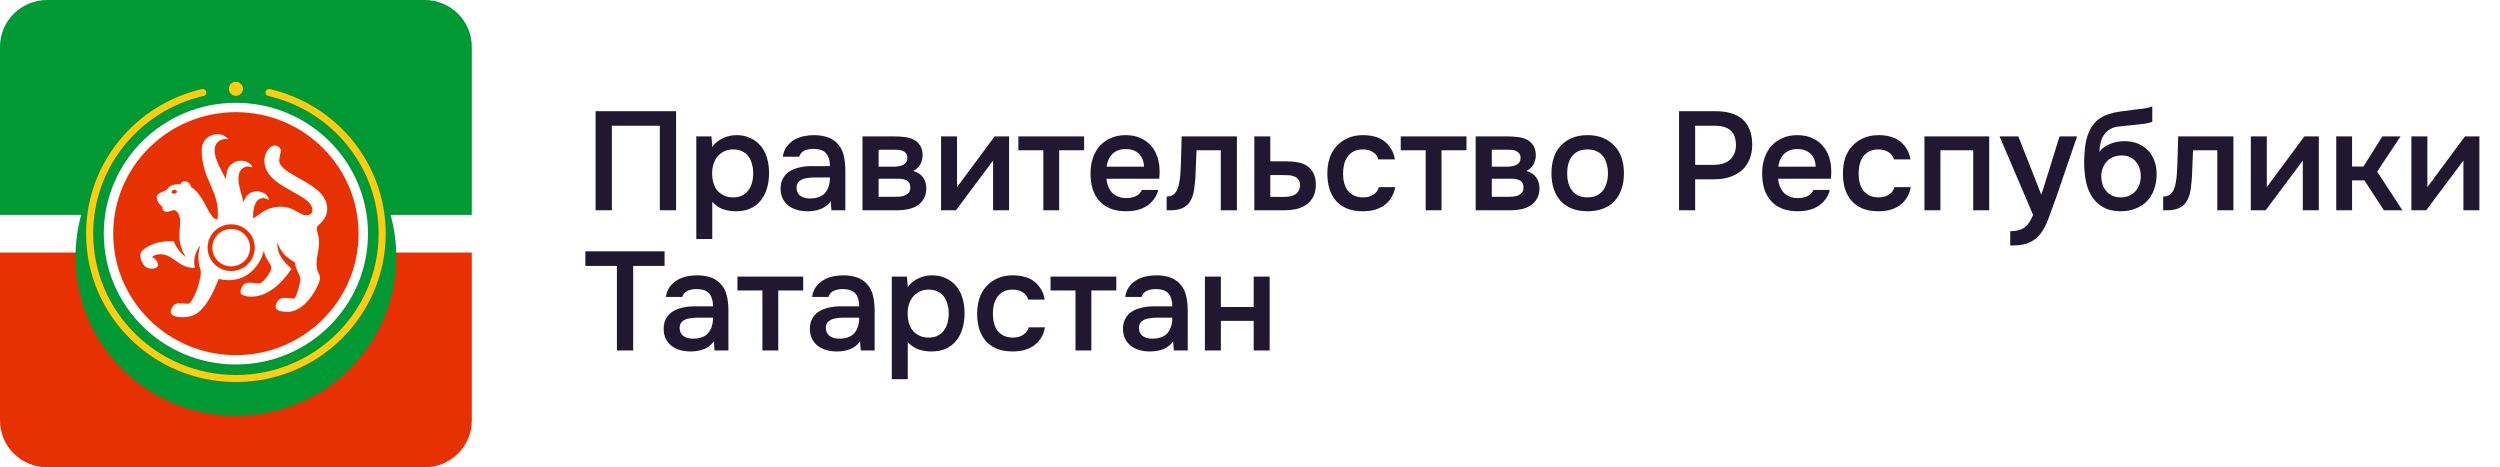
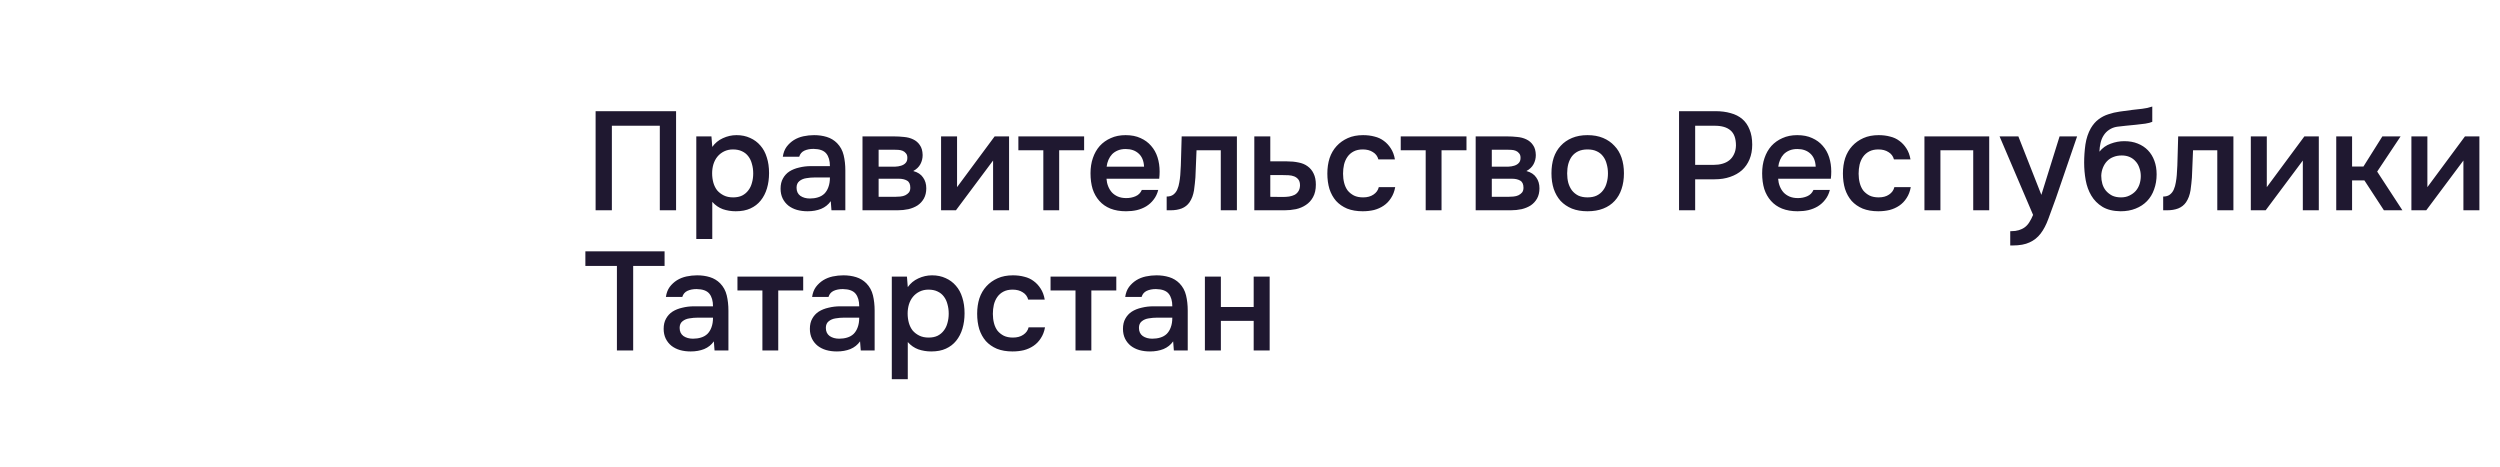
<svg xmlns="http://www.w3.org/2000/svg" width="214" height="40" viewBox="0 0 214 40" fill="none">
  <g clip-path="url(#clip0_138_914)">
    <path d="M0 4C0 1.791 1.808 0 4.038 0H36.346C38.577 0 40.385 1.791 40.385 4V18.4H0V4Z" fill="#009933" />
    <path d="M0 21.6H40.385V36C40.385 38.209 38.577 40 36.346 40H4.038C1.808 40 0 38.209 0 36V21.6Z" fill="#E83103" />
-     <path d="M40.385 18.4H0V21.6H40.385V18.4Z" fill="white" />
+     <path d="M40.385 18.4H0V21.6V18.4Z" fill="white" />
    <g filter="url(#filter0_d_138_914)">
      <path d="M20.192 33.6C27.776 33.6 33.923 27.511 33.923 20C33.923 12.489 27.776 6.4 20.192 6.4C12.609 6.4 6.462 12.489 6.462 20C6.462 27.511 12.609 33.6 20.192 33.6Z" fill="#009933" />
    </g>
-     <path d="M20.192 31.2C26.437 31.2 31.5 26.186 31.5 20C31.5 13.814 26.437 8.8 20.192 8.8C13.947 8.8 8.885 13.814 8.885 20C8.885 26.186 13.947 31.2 20.192 31.2Z" fill="white" />
-     <path d="M20.192 30.4C25.991 30.4 30.692 25.744 30.692 20C30.692 14.256 25.991 9.6 20.192 9.6C14.393 9.6 9.692 14.256 9.692 20C9.692 25.744 14.393 30.4 20.192 30.4Z" fill="#E83103" />
    <path d="M20.192 8.2C20.527 8.2 20.798 7.931 20.798 7.6C20.798 7.269 20.527 7 20.192 7C19.858 7 19.587 7.269 19.587 7.6C19.587 7.931 19.858 8.2 20.192 8.2Z" fill="#FFCC10" />
-     <path d="M17.433 8.21C17.596 8.172 17.698 8.011 17.66 7.85C17.623 7.689 17.46 7.588 17.297 7.625C11.61 8.925 7.37 13.972 7.37 20C7.37 27.014 13.111 32.7 20.192 32.7C27.274 32.7 33.014 27.014 33.014 20C33.014 13.972 28.774 8.925 23.087 7.625C22.924 7.588 22.762 7.689 22.724 7.85C22.686 8.011 22.788 8.172 22.951 8.21C28.369 9.448 32.409 14.257 32.409 20C32.409 26.683 26.939 32.1 20.192 32.1C13.445 32.1 7.976 26.683 7.976 20C7.976 14.257 12.015 9.448 17.433 8.21Z" fill="#FFCC10" />
    <path d="M21.404 21.2C21.404 22.084 20.681 22.8 19.788 22.8C18.896 22.8 18.173 22.084 18.173 21.2C18.173 20.316 18.896 19.6 19.788 19.6C20.681 19.6 21.404 20.316 21.404 21.2Z" fill="white" />
    <path fill-rule="evenodd" clip-rule="evenodd" d="M21.893 17.355C21.689 17.758 21.659 18.183 21.657 18.688C21.778 18.627 21.893 18.558 22.002 18.48C22.006 18.477 22.01 18.474 22.014 18.472C22.55 18.078 23.112 17.692 24.005 17.692C24.691 17.692 25.144 17.949 25.514 18.159C25.768 18.304 25.984 18.426 26.209 18.426C26.908 18.426 26.893 17.694 26.318 17.205C25.99 16.927 25.538 16.673 25.008 16.378L24.99 16.369C24.495 16.093 23.927 15.777 23.489 15.399C23.037 15.009 22.628 14.473 22.628 13.747C22.628 13.021 23.222 12.205 23.794 12.53C24.111 12.71 24.045 12.983 23.971 13.292C23.936 13.438 23.899 13.591 23.899 13.747C23.899 13.955 24.005 14.174 24.323 14.449C24.65 14.731 25.102 14.987 25.63 15.281L25.676 15.306C26.162 15.577 26.716 15.885 27.145 16.249C27.595 16.631 28.009 17.16 28.009 17.881C28.009 18.549 27.62 18.931 27.26 19.284C27.235 19.309 27.211 19.333 27.186 19.357C27.063 19.48 27.122 19.709 27.195 19.989C27.249 20.196 27.31 20.431 27.31 20.671C27.31 21.16 27.253 21.436 27.199 21.701C27.148 21.948 27.098 22.186 27.098 22.581C27.098 23.044 27.191 23.225 27.272 23.382C27.334 23.503 27.389 23.609 27.389 23.819C27.389 24.302 26.223 26.694 24.634 26.694C23.787 26.694 23.596 26.463 23.596 26.274C23.596 25.959 23.829 25.498 24.296 25.498C24.58 25.498 24.77 25.521 24.918 25.539C25.012 25.551 25.09 25.561 25.164 25.561C25.355 25.561 25.721 24.176 25.721 23.882C25.721 23.756 25.636 23.577 25.538 23.371C25.408 23.097 25.255 22.776 25.255 22.476C25.223 22.453 25.177 22.424 25.12 22.389C24.765 22.172 24.007 21.708 23.751 20.713C23.668 21.827 24.377 22.475 24.924 22.975L24.952 23.001C24.126 24.281 22.893 25.393 21.52 25.393C21.372 25.393 20.588 25.372 20.588 24.994C20.588 24.7 20.8 24.197 21.287 24.197C21.508 24.197 21.642 24.214 21.771 24.23C21.89 24.245 22.004 24.26 22.177 24.26C22.537 24.26 23.236 23.226 23.236 22.896C23.236 22.786 23.134 22.626 23.012 22.435C22.829 22.148 22.601 21.791 22.601 21.427C22.177 23.001 20.851 24.373 18.725 23.881C18.376 24.721 17.846 25.999 17.029 26.694C16.638 27.026 16.13 27.155 15.631 27.155C14.762 27.155 14.614 26.862 14.614 26.736C14.614 26.421 14.864 25.959 15.271 25.959C15.568 25.959 15.714 25.974 15.834 25.986C15.919 25.994 15.992 26.001 16.097 26.001C16.527 26.001 17.368 23.693 17.156 23.064C17.029 22.686 16.838 21.951 17.156 20.986C16.859 21.385 16.457 22.098 16.69 22.938C15.907 22.938 15.449 22.61 15.016 22.301C14.629 22.025 14.263 21.763 13.703 21.763C13.385 21.763 13.152 21.867 13.004 22.014C13.321 22.119 13.533 22.455 13.533 22.707C13.533 22.959 12.813 23.189 12.41 22.791C12.05 22.434 11.866 21.763 12.163 21.469C12.544 21.091 13.405 20.579 14.874 20.651C15.072 21.196 15.488 21.682 15.927 22.035C15.546 21.427 15.355 20.839 15.355 20.189C15.355 19.938 15.371 19.76 15.387 19.583C15.403 19.405 15.419 19.226 15.419 18.972C15.419 18.216 15.016 17.986 14.91 17.986C14.832 17.986 14.735 18.018 14.632 18.052C14.415 18.125 14.167 18.208 13.985 18.027C13.9 17.944 13.9 17.797 13.9 17.713C13.9 17.713 13.413 17.337 13.413 16.873C13.413 16.648 13.715 16.491 13.973 16.385C14.099 16.334 14.208 16.289 14.253 16.244C14.276 16.222 14.298 16.195 14.323 16.166C14.46 16.003 14.664 15.761 15.313 15.761C15.366 15.761 15.417 15.762 15.468 15.765C15.468 15.677 15.613 15.509 15.821 15.509C16.118 15.509 16.351 15.845 16.351 16.006C16.677 16.198 16.977 16.522 17.304 17.041C17.429 17.238 17.536 17.445 17.642 17.65C17.83 18.015 18.016 18.375 18.293 18.665L18.294 18.664C18.399 18.715 18.508 18.762 18.621 18.803C18.768 17.527 18.393 16.669 18 15.772C17.641 14.952 17.268 14.1 17.268 12.866C17.268 11.986 17.925 11.481 18.624 11.481C19.112 11.481 19.451 11.774 19.514 11.921C18.836 11.795 18.37 12.272 18.37 12.804C18.37 13.475 18.655 14.025 19.013 14.715C19.114 14.91 19.221 15.116 19.329 15.34C19.345 15.146 19.373 14.944 19.417 14.731C19.575 13.967 20.309 13.661 20.916 13.784C21.339 13.87 21.581 14.185 21.61 14.324C21.044 14.095 20.553 14.427 20.458 14.888C20.337 15.472 20.486 15.999 20.673 16.661C20.729 16.859 20.788 17.07 20.845 17.298C20.889 17.189 20.939 17.078 20.997 16.965C21.313 16.339 22.052 16.256 22.549 16.503C22.896 16.675 23.032 17.003 23.024 17.13C22.587 16.802 22.084 16.976 21.893 17.355ZM14.907 16.244C15.028 16.244 15.15 16.307 15.15 16.412C15.15 16.517 15.028 16.58 14.907 16.58C14.805 16.58 14.684 16.559 14.684 16.433C14.684 16.37 14.765 16.244 14.907 16.244ZM19.788 23.2C20.904 23.2 21.808 22.305 21.808 21.2C21.808 20.095 20.904 19.2 19.788 19.2C18.673 19.2 17.769 20.095 17.769 21.2C17.769 22.305 18.673 23.2 19.788 23.2Z" fill="white" />
  </g>
  <path d="M57.872 18H56.48V10.764H52.376V18H50.984V9.516H57.872V18ZM60.971 20.46H59.603V11.676H60.899L60.971 12.576C61.203 12.248 61.503 12 61.871 11.832C62.247 11.656 62.639 11.568 63.047 11.568C63.479 11.568 63.867 11.648 64.211 11.808C64.555 11.96 64.847 12.176 65.087 12.456C65.335 12.736 65.519 13.076 65.639 13.476C65.767 13.868 65.831 14.316 65.831 14.82C65.831 15.292 65.771 15.728 65.651 16.128C65.531 16.528 65.351 16.876 65.111 17.172C64.879 17.46 64.587 17.684 64.235 17.844C63.891 18.004 63.471 18.084 62.975 18.084C62.591 18.084 62.223 18.024 61.871 17.904C61.527 17.776 61.227 17.568 60.971 17.28V20.46ZM62.759 16.896C63.055 16.896 63.311 16.844 63.527 16.74C63.743 16.628 63.919 16.48 64.055 16.296C64.199 16.112 64.303 15.896 64.367 15.648C64.439 15.4 64.475 15.132 64.475 14.844C64.475 14.556 64.439 14.288 64.367 14.04C64.303 13.784 64.199 13.564 64.055 13.38C63.919 13.196 63.739 13.052 63.515 12.948C63.299 12.844 63.039 12.792 62.735 12.792C62.463 12.792 62.211 12.848 61.979 12.96C61.755 13.072 61.567 13.22 61.415 13.404C61.263 13.588 61.147 13.808 61.067 14.064C60.995 14.312 60.959 14.568 60.959 14.832C60.959 15.12 60.995 15.392 61.067 15.648C61.139 15.896 61.247 16.112 61.391 16.296C61.543 16.472 61.731 16.616 61.955 16.728C62.179 16.84 62.447 16.896 62.759 16.896ZM71.113 17.22C70.905 17.516 70.629 17.736 70.285 17.88C69.941 18.016 69.557 18.084 69.133 18.084C68.797 18.084 68.489 18.044 68.209 17.964C67.937 17.884 67.697 17.764 67.489 17.604C67.281 17.436 67.117 17.232 66.997 16.992C66.877 16.744 66.817 16.464 66.817 16.152C66.817 15.808 66.885 15.516 67.021 15.276C67.157 15.028 67.341 14.828 67.573 14.676C67.813 14.524 68.093 14.412 68.413 14.34C68.733 14.26 69.069 14.22 69.421 14.22H71.041C71.041 13.756 70.937 13.396 70.729 13.14C70.521 12.884 70.157 12.752 69.637 12.744C69.333 12.744 69.069 12.796 68.845 12.9C68.629 13.004 68.485 13.176 68.413 13.416H67.009C67.057 13.08 67.165 12.796 67.333 12.564C67.509 12.332 67.717 12.14 67.957 11.988C68.205 11.836 68.477 11.728 68.773 11.664C69.077 11.6 69.381 11.568 69.685 11.568C70.077 11.568 70.441 11.62 70.777 11.724C71.113 11.828 71.405 12.004 71.653 12.252C71.933 12.54 72.121 12.884 72.217 13.284C72.313 13.684 72.361 14.12 72.361 14.592V18H71.173L71.113 17.22ZM71.041 15.192H69.721C69.489 15.192 69.257 15.212 69.025 15.252C68.793 15.284 68.593 15.368 68.425 15.504C68.265 15.632 68.185 15.82 68.185 16.068C68.185 16.372 68.293 16.604 68.509 16.764C68.733 16.916 69.005 16.992 69.325 16.992C69.573 16.992 69.801 16.96 70.009 16.896C70.225 16.832 70.409 16.728 70.561 16.584C70.713 16.432 70.829 16.244 70.909 16.02C70.997 15.788 71.041 15.512 71.041 15.192ZM73.83 11.676H76.53C76.81 11.676 77.094 11.692 77.382 11.724C77.67 11.748 77.93 11.816 78.162 11.928C78.402 12.04 78.594 12.204 78.738 12.42C78.89 12.628 78.97 12.912 78.978 13.272C78.978 13.552 78.914 13.812 78.786 14.052C78.658 14.292 78.454 14.488 78.174 14.64C78.558 14.744 78.838 14.928 79.014 15.192C79.198 15.448 79.29 15.756 79.29 16.116C79.29 16.452 79.222 16.744 79.086 16.992C78.95 17.232 78.77 17.428 78.546 17.58C78.322 17.724 78.062 17.832 77.766 17.904C77.47 17.968 77.158 18 76.83 18H73.83V11.676ZM75.21 12.816V14.268H76.038C76.222 14.268 76.41 14.268 76.602 14.268C76.802 14.26 76.978 14.232 77.13 14.184C77.29 14.136 77.418 14.06 77.514 13.956C77.618 13.852 77.67 13.704 77.67 13.512C77.67 13.344 77.63 13.216 77.55 13.128C77.478 13.032 77.386 12.96 77.274 12.912C77.162 12.864 77.034 12.836 76.89 12.828C76.754 12.82 76.626 12.816 76.506 12.816H75.21ZM76.602 16.848C76.762 16.848 76.918 16.84 77.07 16.824C77.23 16.808 77.37 16.772 77.49 16.716C77.618 16.652 77.722 16.572 77.802 16.476C77.882 16.372 77.922 16.236 77.922 16.068C77.922 15.764 77.826 15.56 77.634 15.456C77.45 15.352 77.222 15.3 76.95 15.3H75.21V16.848H76.602ZM81.829 18H80.556V11.676H81.924V16.02L85.141 11.676H86.376V18H85.008V13.74C85.001 13.756 83.941 15.176 81.829 18ZM92.801 11.676V12.864H90.665V18H89.309V12.864H87.173V11.676H92.801ZM94.716 15.3C94.732 15.532 94.78 15.748 94.86 15.948C94.94 16.148 95.048 16.324 95.184 16.476C95.32 16.62 95.488 16.736 95.688 16.824C95.896 16.912 96.136 16.956 96.408 16.956C96.696 16.956 96.96 16.904 97.2 16.8C97.448 16.696 97.628 16.516 97.74 16.26H99.144C99.064 16.58 98.932 16.856 98.748 17.088C98.572 17.32 98.36 17.512 98.112 17.664C97.872 17.808 97.604 17.916 97.308 17.988C97.02 18.052 96.712 18.084 96.384 18.084C95.88 18.084 95.436 18.008 95.052 17.856C94.676 17.704 94.36 17.484 94.104 17.196C93.848 16.908 93.656 16.568 93.528 16.176C93.408 15.776 93.348 15.328 93.348 14.832C93.348 14.352 93.416 13.916 93.552 13.524C93.688 13.124 93.884 12.78 94.14 12.492C94.404 12.204 94.72 11.98 95.088 11.82C95.456 11.652 95.876 11.568 96.348 11.568C96.844 11.568 97.272 11.652 97.632 11.82C97.992 11.98 98.292 12.2 98.532 12.48C98.78 12.76 98.964 13.088 99.084 13.464C99.204 13.84 99.264 14.248 99.264 14.688C99.264 14.896 99.252 15.1 99.228 15.3H94.716ZM97.932 14.268C97.908 13.772 97.752 13.396 97.464 13.14C97.184 12.884 96.816 12.756 96.36 12.756C96.104 12.756 95.88 12.796 95.688 12.876C95.496 12.956 95.332 13.064 95.196 13.2C95.068 13.336 94.964 13.496 94.884 13.68C94.804 13.864 94.752 14.06 94.728 14.268H97.932ZM101.031 14.988C101.071 14.444 101.095 13.904 101.103 13.368C101.119 12.824 101.135 12.26 101.151 11.676H105.879V18H104.499V12.864H102.423C102.407 13.256 102.391 13.648 102.375 14.04C102.367 14.424 102.351 14.808 102.327 15.192C102.319 15.336 102.303 15.508 102.279 15.708C102.263 15.9 102.239 16.096 102.207 16.296C102.175 16.488 102.127 16.672 102.063 16.848C101.999 17.016 101.919 17.172 101.823 17.316C101.655 17.556 101.431 17.732 101.151 17.844C100.879 17.948 100.563 18 100.203 18H99.867V16.824C100.107 16.824 100.299 16.768 100.443 16.656C100.595 16.536 100.707 16.388 100.779 16.212C100.859 16.028 100.915 15.832 100.947 15.624C100.987 15.408 101.015 15.196 101.031 14.988ZM107.369 11.676H108.737V13.812H110.153C110.521 13.812 110.853 13.844 111.149 13.908C111.453 13.964 111.713 14.072 111.929 14.232C112.153 14.392 112.325 14.6 112.445 14.856C112.573 15.112 112.637 15.428 112.637 15.804C112.637 16.228 112.557 16.584 112.397 16.872C112.245 17.152 112.041 17.376 111.785 17.544C111.537 17.712 111.253 17.832 110.933 17.904C110.613 17.968 110.289 18 109.961 18H107.369V11.676ZM109.805 16.86C109.989 16.86 110.169 16.848 110.345 16.824C110.529 16.792 110.685 16.744 110.813 16.68C110.949 16.608 111.057 16.508 111.137 16.38C111.225 16.252 111.273 16.084 111.281 15.876C111.281 15.652 111.233 15.48 111.137 15.36C111.041 15.24 110.921 15.152 110.777 15.096C110.633 15.04 110.473 15.008 110.297 15C110.129 14.992 109.973 14.988 109.829 14.988H108.737V16.848L109.805 16.86ZM116.645 18.084C116.141 18.084 115.697 18.008 115.313 17.856C114.937 17.696 114.621 17.476 114.365 17.196C114.117 16.908 113.929 16.568 113.801 16.176C113.681 15.776 113.621 15.336 113.621 14.856C113.621 14.376 113.685 13.936 113.813 13.536C113.949 13.136 114.149 12.792 114.413 12.504C114.677 12.216 114.997 11.988 115.373 11.82C115.749 11.652 116.185 11.568 116.681 11.568C117.033 11.568 117.357 11.608 117.653 11.688C117.957 11.76 118.225 11.884 118.457 12.06C118.689 12.228 118.889 12.444 119.057 12.708C119.225 12.964 119.341 13.276 119.405 13.644H117.989C117.917 13.372 117.761 13.164 117.521 13.02C117.289 12.868 117.001 12.792 116.657 12.792C116.353 12.792 116.093 12.848 115.877 12.96C115.661 13.072 115.485 13.224 115.349 13.416C115.213 13.608 115.113 13.832 115.049 14.088C114.993 14.336 114.965 14.596 114.965 14.868C114.965 15.148 114.997 15.412 115.061 15.66C115.125 15.908 115.225 16.124 115.361 16.308C115.505 16.484 115.685 16.628 115.901 16.74C116.117 16.844 116.377 16.896 116.681 16.896C117.041 16.896 117.337 16.816 117.569 16.656C117.809 16.496 117.961 16.284 118.025 16.02H119.429C119.365 16.38 119.245 16.692 119.069 16.956C118.901 17.22 118.693 17.436 118.445 17.604C118.197 17.772 117.921 17.896 117.617 17.976C117.313 18.048 116.989 18.084 116.645 18.084ZM125.531 11.676V12.864H123.395V18H122.039V12.864H119.903V11.676H125.531ZM126.318 11.676H129.018C129.298 11.676 129.582 11.692 129.87 11.724C130.158 11.748 130.418 11.816 130.65 11.928C130.89 12.04 131.082 12.204 131.226 12.42C131.378 12.628 131.458 12.912 131.466 13.272C131.466 13.552 131.402 13.812 131.274 14.052C131.146 14.292 130.942 14.488 130.662 14.64C131.046 14.744 131.326 14.928 131.502 15.192C131.686 15.448 131.778 15.756 131.778 16.116C131.778 16.452 131.71 16.744 131.574 16.992C131.438 17.232 131.258 17.428 131.034 17.58C130.81 17.724 130.55 17.832 130.254 17.904C129.958 17.968 129.646 18 129.318 18H126.318V11.676ZM127.698 12.816V14.268H128.526C128.71 14.268 128.898 14.268 129.09 14.268C129.29 14.26 129.466 14.232 129.618 14.184C129.778 14.136 129.906 14.06 130.002 13.956C130.106 13.852 130.158 13.704 130.158 13.512C130.158 13.344 130.118 13.216 130.038 13.128C129.966 13.032 129.874 12.96 129.762 12.912C129.65 12.864 129.522 12.836 129.378 12.828C129.242 12.82 129.114 12.816 128.994 12.816H127.698ZM129.09 16.848C129.25 16.848 129.406 16.84 129.558 16.824C129.718 16.808 129.858 16.772 129.978 16.716C130.106 16.652 130.21 16.572 130.29 16.476C130.37 16.372 130.41 16.236 130.41 16.068C130.41 15.764 130.314 15.56 130.122 15.456C129.938 15.352 129.71 15.3 129.438 15.3H127.698V16.848H129.09ZM135.889 11.568C136.393 11.568 136.837 11.648 137.221 11.808C137.605 11.968 137.929 12.192 138.193 12.48C138.465 12.76 138.669 13.1 138.805 13.5C138.941 13.9 139.009 14.344 139.009 14.832C139.009 15.328 138.941 15.776 138.805 16.176C138.677 16.568 138.481 16.908 138.217 17.196C137.953 17.484 137.625 17.704 137.233 17.856C136.849 18.008 136.401 18.084 135.889 18.084C135.385 18.084 134.941 18.008 134.557 17.856C134.173 17.696 133.849 17.476 133.585 17.196C133.329 16.908 133.133 16.564 132.997 16.164C132.869 15.764 132.805 15.32 132.805 14.832C132.805 14.344 132.869 13.9 132.997 13.5C133.133 13.1 133.333 12.76 133.597 12.48C133.861 12.192 134.185 11.968 134.569 11.808C134.953 11.648 135.393 11.568 135.889 11.568ZM135.889 16.896C136.201 16.896 136.465 16.844 136.681 16.74C136.905 16.628 137.085 16.48 137.221 16.296C137.365 16.112 137.469 15.896 137.533 15.648C137.605 15.4 137.641 15.132 137.641 14.844C137.641 14.556 137.605 14.288 137.533 14.04C137.469 13.784 137.365 13.564 137.221 13.38C137.085 13.196 136.905 13.052 136.681 12.948C136.465 12.844 136.201 12.792 135.889 12.792C135.585 12.792 135.321 12.844 135.097 12.948C134.881 13.052 134.701 13.196 134.557 13.38C134.421 13.564 134.317 13.784 134.245 14.04C134.181 14.288 134.149 14.556 134.149 14.844C134.149 15.132 134.181 15.4 134.245 15.648C134.317 15.896 134.421 16.112 134.557 16.296C134.701 16.48 134.881 16.628 135.097 16.74C135.321 16.844 135.585 16.896 135.889 16.896ZM143.726 18V9.516H146.834C147.322 9.516 147.758 9.572 148.142 9.684C148.534 9.788 148.866 9.956 149.138 10.188C149.41 10.42 149.618 10.72 149.762 11.088C149.914 11.448 149.99 11.88 149.99 12.384C149.99 12.848 149.914 13.264 149.762 13.632C149.61 14 149.394 14.312 149.114 14.568C148.834 14.816 148.494 15.008 148.094 15.144C147.702 15.28 147.262 15.348 146.774 15.348H145.106V18H143.726ZM145.106 14.112H146.702C146.966 14.112 147.21 14.08 147.434 14.016C147.666 13.952 147.866 13.852 148.034 13.716C148.202 13.58 148.334 13.408 148.43 13.2C148.534 12.992 148.59 12.744 148.598 12.456C148.598 11.856 148.442 11.424 148.13 11.16C147.826 10.896 147.378 10.764 146.786 10.764H145.106V14.112ZM152.208 15.3C152.224 15.532 152.272 15.748 152.352 15.948C152.432 16.148 152.54 16.324 152.676 16.476C152.812 16.62 152.98 16.736 153.18 16.824C153.388 16.912 153.628 16.956 153.9 16.956C154.188 16.956 154.452 16.904 154.692 16.8C154.94 16.696 155.12 16.516 155.232 16.26H156.636C156.556 16.58 156.424 16.856 156.24 17.088C156.064 17.32 155.852 17.512 155.604 17.664C155.364 17.808 155.096 17.916 154.8 17.988C154.512 18.052 154.204 18.084 153.876 18.084C153.372 18.084 152.928 18.008 152.544 17.856C152.168 17.704 151.852 17.484 151.596 17.196C151.34 16.908 151.148 16.568 151.02 16.176C150.9 15.776 150.84 15.328 150.84 14.832C150.84 14.352 150.908 13.916 151.044 13.524C151.18 13.124 151.376 12.78 151.632 12.492C151.896 12.204 152.212 11.98 152.58 11.82C152.948 11.652 153.368 11.568 153.84 11.568C154.336 11.568 154.764 11.652 155.124 11.82C155.484 11.98 155.784 12.2 156.024 12.48C156.272 12.76 156.456 13.088 156.576 13.464C156.696 13.84 156.756 14.248 156.756 14.688C156.756 14.896 156.744 15.1 156.72 15.3H152.208ZM155.424 14.268C155.4 13.772 155.244 13.396 154.956 13.14C154.676 12.884 154.308 12.756 153.852 12.756C153.596 12.756 153.372 12.796 153.18 12.876C152.988 12.956 152.824 13.064 152.688 13.2C152.56 13.336 152.456 13.496 152.376 13.68C152.296 13.864 152.244 14.06 152.22 14.268H155.424ZM160.778 18.084C160.274 18.084 159.83 18.008 159.446 17.856C159.07 17.696 158.754 17.476 158.498 17.196C158.25 16.908 158.062 16.568 157.934 16.176C157.814 15.776 157.754 15.336 157.754 14.856C157.754 14.376 157.818 13.936 157.946 13.536C158.082 13.136 158.282 12.792 158.546 12.504C158.81 12.216 159.13 11.988 159.506 11.82C159.882 11.652 160.318 11.568 160.814 11.568C161.166 11.568 161.49 11.608 161.786 11.688C162.09 11.76 162.358 11.884 162.59 12.06C162.822 12.228 163.022 12.444 163.19 12.708C163.358 12.964 163.474 13.276 163.538 13.644H162.122C162.05 13.372 161.894 13.164 161.654 13.02C161.422 12.868 161.134 12.792 160.79 12.792C160.486 12.792 160.226 12.848 160.01 12.96C159.794 13.072 159.618 13.224 159.482 13.416C159.346 13.608 159.246 13.832 159.182 14.088C159.126 14.336 159.098 14.596 159.098 14.868C159.098 15.148 159.13 15.412 159.194 15.66C159.258 15.908 159.358 16.124 159.494 16.308C159.638 16.484 159.818 16.628 160.034 16.74C160.25 16.844 160.51 16.896 160.814 16.896C161.174 16.896 161.47 16.816 161.702 16.656C161.942 16.496 162.094 16.284 162.158 16.02H163.562C163.498 16.38 163.378 16.692 163.202 16.956C163.034 17.22 162.826 17.436 162.578 17.604C162.33 17.772 162.054 17.896 161.75 17.976C161.446 18.048 161.122 18.084 160.778 18.084ZM164.732 18V11.676H170.276V18H168.908V12.864H166.1V18H164.732ZM176.3 11.676H177.8L175.976 16.992C175.744 17.648 175.532 18.228 175.34 18.732C175.156 19.236 174.936 19.656 174.68 19.992C174.424 20.328 174.108 20.58 173.732 20.748C173.364 20.924 172.88 21.012 172.28 21.012H172.076V19.788C172.108 19.788 172.14 19.788 172.172 19.788C172.412 19.788 172.624 19.76 172.808 19.704C173 19.648 173.172 19.564 173.324 19.452C173.476 19.34 173.608 19.192 173.72 19.008C173.832 18.832 173.936 18.628 174.032 18.396L171.164 11.676H172.772L174.74 16.68L176.3 11.676ZM179.711 12.984C179.967 12.664 180.287 12.436 180.671 12.3C181.055 12.156 181.443 12.084 181.835 12.084C182.267 12.084 182.651 12.152 182.987 12.288C183.331 12.424 183.623 12.616 183.863 12.864C184.103 13.112 184.287 13.412 184.415 13.764C184.543 14.108 184.607 14.496 184.607 14.928C184.607 15.392 184.535 15.82 184.391 16.212C184.255 16.604 184.051 16.94 183.779 17.22C183.515 17.492 183.191 17.704 182.807 17.856C182.431 18.008 182.003 18.084 181.523 18.084C180.891 18.076 180.371 17.948 179.963 17.7C179.563 17.452 179.247 17.132 179.015 16.74C178.783 16.348 178.623 15.908 178.535 15.42C178.447 14.924 178.403 14.424 178.403 13.92C178.403 13.416 178.439 12.9 178.511 12.372C178.591 11.844 178.747 11.376 178.979 10.968C179.171 10.648 179.391 10.396 179.639 10.212C179.895 10.02 180.175 9.876 180.479 9.78C180.783 9.676 181.107 9.6 181.451 9.552C181.795 9.504 182.151 9.456 182.519 9.408C182.799 9.376 183.083 9.344 183.371 9.312C183.667 9.28 183.955 9.216 184.235 9.12V10.428C184.091 10.492 183.891 10.544 183.635 10.584C183.379 10.616 183.107 10.648 182.819 10.68C182.531 10.704 182.247 10.732 181.967 10.764C181.687 10.788 181.439 10.816 181.223 10.848C180.967 10.888 180.739 10.976 180.539 11.112C180.347 11.24 180.191 11.4 180.071 11.592C179.951 11.776 179.863 11.992 179.807 12.24C179.751 12.48 179.719 12.728 179.711 12.984ZM181.559 16.896C181.831 16.896 182.071 16.844 182.279 16.74C182.495 16.636 182.675 16.504 182.819 16.344C182.963 16.176 183.071 15.984 183.143 15.768C183.215 15.544 183.251 15.312 183.251 15.072C183.251 14.824 183.211 14.592 183.131 14.376C183.059 14.152 182.951 13.964 182.807 13.812C182.671 13.652 182.503 13.528 182.303 13.44C182.103 13.352 181.875 13.308 181.619 13.308C181.355 13.308 181.115 13.352 180.899 13.44C180.691 13.52 180.511 13.64 180.359 13.8C180.215 13.952 180.099 14.136 180.011 14.352C179.923 14.568 179.875 14.8 179.867 15.048C179.867 15.288 179.899 15.52 179.963 15.744C180.027 15.96 180.127 16.152 180.263 16.32C180.407 16.488 180.583 16.628 180.791 16.74C181.007 16.844 181.263 16.896 181.559 16.896ZM186.332 14.988C186.372 14.444 186.396 13.904 186.404 13.368C186.42 12.824 186.436 12.26 186.452 11.676H191.18V18H189.8V12.864H187.724C187.708 13.256 187.692 13.648 187.676 14.04C187.668 14.424 187.652 14.808 187.628 15.192C187.62 15.336 187.604 15.508 187.58 15.708C187.564 15.9 187.54 16.096 187.508 16.296C187.476 16.488 187.428 16.672 187.364 16.848C187.3 17.016 187.22 17.172 187.124 17.316C186.956 17.556 186.732 17.732 186.452 17.844C186.18 17.948 185.864 18 185.504 18H185.168V16.824C185.408 16.824 185.6 16.768 185.744 16.656C185.896 16.536 186.008 16.388 186.08 16.212C186.16 16.028 186.216 15.832 186.248 15.624C186.288 15.408 186.316 15.196 186.332 14.988ZM193.942 18H192.67V11.676H194.038V16.02L197.254 11.676H198.49V18H197.122V13.74C197.114 13.756 196.054 15.176 193.942 18ZM199.982 18V11.676H201.338V14.256H202.31L203.93 11.676H205.49L203.486 14.688L205.646 18H204.062L202.394 15.444H201.338V18H199.982ZM207.688 18H206.416V11.676H207.784V16.02L211 11.676H212.236V18H210.868V13.74C210.86 13.756 209.8 15.176 207.688 18ZM54.2 30H52.808V22.764H50.108V21.516H56.888V22.764H54.2V30ZM61.105 29.22C60.897 29.516 60.621 29.736 60.277 29.88C59.933 30.016 59.549 30.084 59.125 30.084C58.789 30.084 58.481 30.044 58.201 29.964C57.929 29.884 57.689 29.764 57.481 29.604C57.273 29.436 57.109 29.232 56.989 28.992C56.869 28.744 56.809 28.464 56.809 28.152C56.809 27.808 56.877 27.516 57.013 27.276C57.149 27.028 57.333 26.828 57.565 26.676C57.805 26.524 58.085 26.412 58.405 26.34C58.725 26.26 59.061 26.22 59.413 26.22H61.033C61.033 25.756 60.929 25.396 60.721 25.14C60.513 24.884 60.149 24.752 59.629 24.744C59.325 24.744 59.061 24.796 58.837 24.9C58.621 25.004 58.477 25.176 58.405 25.416H57.001C57.049 25.08 57.157 24.796 57.325 24.564C57.501 24.332 57.709 24.14 57.949 23.988C58.197 23.836 58.469 23.728 58.765 23.664C59.069 23.6 59.373 23.568 59.677 23.568C60.069 23.568 60.433 23.62 60.769 23.724C61.105 23.828 61.397 24.004 61.645 24.252C61.925 24.54 62.113 24.884 62.209 25.284C62.305 25.684 62.353 26.12 62.353 26.592V30H61.165L61.105 29.22ZM61.033 27.192H59.713C59.481 27.192 59.249 27.212 59.017 27.252C58.785 27.284 58.585 27.368 58.417 27.504C58.257 27.632 58.177 27.82 58.177 28.068C58.177 28.372 58.285 28.604 58.501 28.764C58.725 28.916 58.997 28.992 59.317 28.992C59.565 28.992 59.793 28.96 60.001 28.896C60.217 28.832 60.401 28.728 60.553 28.584C60.705 28.432 60.821 28.244 60.901 28.02C60.989 27.788 61.033 27.512 61.033 27.192ZM68.754 23.676V24.864H66.618V30H65.262V24.864H63.126V23.676H68.754ZM73.621 29.22C73.413 29.516 73.137 29.736 72.793 29.88C72.449 30.016 72.065 30.084 71.641 30.084C71.305 30.084 70.997 30.044 70.717 29.964C70.445 29.884 70.205 29.764 69.997 29.604C69.789 29.436 69.625 29.232 69.505 28.992C69.385 28.744 69.325 28.464 69.325 28.152C69.325 27.808 69.393 27.516 69.529 27.276C69.665 27.028 69.849 26.828 70.081 26.676C70.321 26.524 70.601 26.412 70.921 26.34C71.241 26.26 71.577 26.22 71.929 26.22H73.549C73.549 25.756 73.445 25.396 73.237 25.14C73.029 24.884 72.665 24.752 72.145 24.744C71.841 24.744 71.577 24.796 71.353 24.9C71.137 25.004 70.993 25.176 70.921 25.416H69.517C69.565 25.08 69.673 24.796 69.841 24.564C70.017 24.332 70.225 24.14 70.465 23.988C70.713 23.836 70.985 23.728 71.281 23.664C71.585 23.6 71.889 23.568 72.193 23.568C72.585 23.568 72.949 23.62 73.285 23.724C73.621 23.828 73.913 24.004 74.161 24.252C74.441 24.54 74.629 24.884 74.725 25.284C74.821 25.684 74.869 26.12 74.869 26.592V30H73.681L73.621 29.22ZM73.549 27.192H72.229C71.997 27.192 71.765 27.212 71.533 27.252C71.301 27.284 71.101 27.368 70.933 27.504C70.773 27.632 70.693 27.82 70.693 28.068C70.693 28.372 70.801 28.604 71.017 28.764C71.241 28.916 71.513 28.992 71.833 28.992C72.081 28.992 72.309 28.96 72.517 28.896C72.733 28.832 72.917 28.728 73.069 28.584C73.221 28.432 73.337 28.244 73.417 28.02C73.505 27.788 73.549 27.512 73.549 27.192ZM77.706 32.46H76.338V23.676H77.634L77.706 24.576C77.938 24.248 78.238 24 78.606 23.832C78.982 23.656 79.374 23.568 79.782 23.568C80.214 23.568 80.602 23.648 80.946 23.808C81.29 23.96 81.582 24.176 81.822 24.456C82.07 24.736 82.254 25.076 82.374 25.476C82.502 25.868 82.566 26.316 82.566 26.82C82.566 27.292 82.506 27.728 82.386 28.128C82.266 28.528 82.086 28.876 81.846 29.172C81.614 29.46 81.322 29.684 80.97 29.844C80.626 30.004 80.206 30.084 79.71 30.084C79.326 30.084 78.958 30.024 78.606 29.904C78.262 29.776 77.962 29.568 77.706 29.28V32.46ZM79.494 28.896C79.79 28.896 80.046 28.844 80.262 28.74C80.478 28.628 80.654 28.48 80.79 28.296C80.934 28.112 81.038 27.896 81.102 27.648C81.174 27.4 81.21 27.132 81.21 26.844C81.21 26.556 81.174 26.288 81.102 26.04C81.038 25.784 80.934 25.564 80.79 25.38C80.654 25.196 80.474 25.052 80.25 24.948C80.034 24.844 79.774 24.792 79.47 24.792C79.198 24.792 78.946 24.848 78.714 24.96C78.49 25.072 78.302 25.22 78.15 25.404C77.998 25.588 77.882 25.808 77.802 26.064C77.73 26.312 77.694 26.568 77.694 26.832C77.694 27.12 77.73 27.392 77.802 27.648C77.874 27.896 77.982 28.112 78.126 28.296C78.278 28.472 78.466 28.616 78.69 28.728C78.914 28.84 79.182 28.896 79.494 28.896ZM86.669 30.084C86.165 30.084 85.721 30.008 85.337 29.856C84.961 29.696 84.645 29.476 84.389 29.196C84.141 28.908 83.953 28.568 83.825 28.176C83.705 27.776 83.645 27.336 83.645 26.856C83.645 26.376 83.709 25.936 83.837 25.536C83.973 25.136 84.173 24.792 84.437 24.504C84.701 24.216 85.021 23.988 85.397 23.82C85.773 23.652 86.209 23.568 86.705 23.568C87.057 23.568 87.381 23.608 87.677 23.688C87.981 23.76 88.249 23.884 88.481 24.06C88.713 24.228 88.913 24.444 89.081 24.708C89.249 24.964 89.365 25.276 89.429 25.644H88.013C87.941 25.372 87.785 25.164 87.545 25.02C87.313 24.868 87.025 24.792 86.681 24.792C86.377 24.792 86.117 24.848 85.901 24.96C85.685 25.072 85.509 25.224 85.373 25.416C85.237 25.608 85.137 25.832 85.073 26.088C85.017 26.336 84.989 26.596 84.989 26.868C84.989 27.148 85.021 27.412 85.085 27.66C85.149 27.908 85.249 28.124 85.385 28.308C85.529 28.484 85.709 28.628 85.925 28.74C86.141 28.844 86.401 28.896 86.705 28.896C87.065 28.896 87.361 28.816 87.593 28.656C87.833 28.496 87.985 28.284 88.049 28.02H89.453C89.389 28.38 89.269 28.692 89.093 28.956C88.925 29.22 88.717 29.436 88.469 29.604C88.221 29.772 87.945 29.896 87.641 29.976C87.337 30.048 87.013 30.084 86.669 30.084ZM95.555 23.676V24.864H93.419V30H92.063V24.864H89.927V23.676H95.555ZM100.422 29.22C100.214 29.516 99.938 29.736 99.594 29.88C99.25 30.016 98.866 30.084 98.442 30.084C98.106 30.084 97.798 30.044 97.518 29.964C97.246 29.884 97.006 29.764 96.798 29.604C96.59 29.436 96.426 29.232 96.306 28.992C96.186 28.744 96.126 28.464 96.126 28.152C96.126 27.808 96.194 27.516 96.33 27.276C96.466 27.028 96.65 26.828 96.882 26.676C97.122 26.524 97.402 26.412 97.722 26.34C98.042 26.26 98.378 26.22 98.73 26.22H100.35C100.35 25.756 100.246 25.396 100.038 25.14C99.83 24.884 99.466 24.752 98.946 24.744C98.642 24.744 98.378 24.796 98.154 24.9C97.938 25.004 97.794 25.176 97.722 25.416H96.318C96.366 25.08 96.474 24.796 96.642 24.564C96.818 24.332 97.026 24.14 97.266 23.988C97.514 23.836 97.786 23.728 98.082 23.664C98.386 23.6 98.69 23.568 98.994 23.568C99.386 23.568 99.75 23.62 100.086 23.724C100.422 23.828 100.714 24.004 100.962 24.252C101.242 24.54 101.43 24.884 101.526 25.284C101.622 25.684 101.67 26.12 101.67 26.592V30H100.482L100.422 29.22ZM100.35 27.192H99.03C98.798 27.192 98.566 27.212 98.334 27.252C98.102 27.284 97.902 27.368 97.734 27.504C97.574 27.632 97.494 27.82 97.494 28.068C97.494 28.372 97.602 28.604 97.818 28.764C98.042 28.916 98.314 28.992 98.634 28.992C98.882 28.992 99.11 28.96 99.318 28.896C99.534 28.832 99.718 28.728 99.87 28.584C100.022 28.432 100.138 28.244 100.218 28.02C100.306 27.788 100.35 27.512 100.35 27.192ZM103.139 30V23.676H104.507V26.28H107.315V23.676H108.683V30H107.315V27.468H104.507V30H103.139Z" fill="#1F1830" />
  <defs>
    <filter id="filter0_d_138_914" x="-3.538" y="-1.6" width="47.462" height="47.2" filterUnits="userSpaceOnUse" color-interpolation-filters="sRGB">
      <feFlood flood-opacity="0" result="BackgroundImageFix" />
      <feColorMatrix in="SourceAlpha" type="matrix" values="0 0 0 0 0 0 0 0 0 0 0 0 0 0 0 0 0 0 127 0" result="hardAlpha" />
      <feOffset dy="2" />
      <feGaussianBlur stdDeviation="5" />
      <feColorMatrix type="matrix" values="0 0 0 0 0 0 0 0 0 0.118 0 0 0 0 0.312 0 0 0 0.3 0" />
      <feBlend mode="normal" in2="BackgroundImageFix" result="effect1_dropShadow_138_914" />
      <feBlend mode="normal" in="SourceGraphic" in2="effect1_dropShadow_138_914" result="shape" />
    </filter>
    <clipPath id="clip0_138_914">
-       <rect width="42" height="40" fill="white" />
-     </clipPath>
+       </clipPath>
  </defs>
</svg>